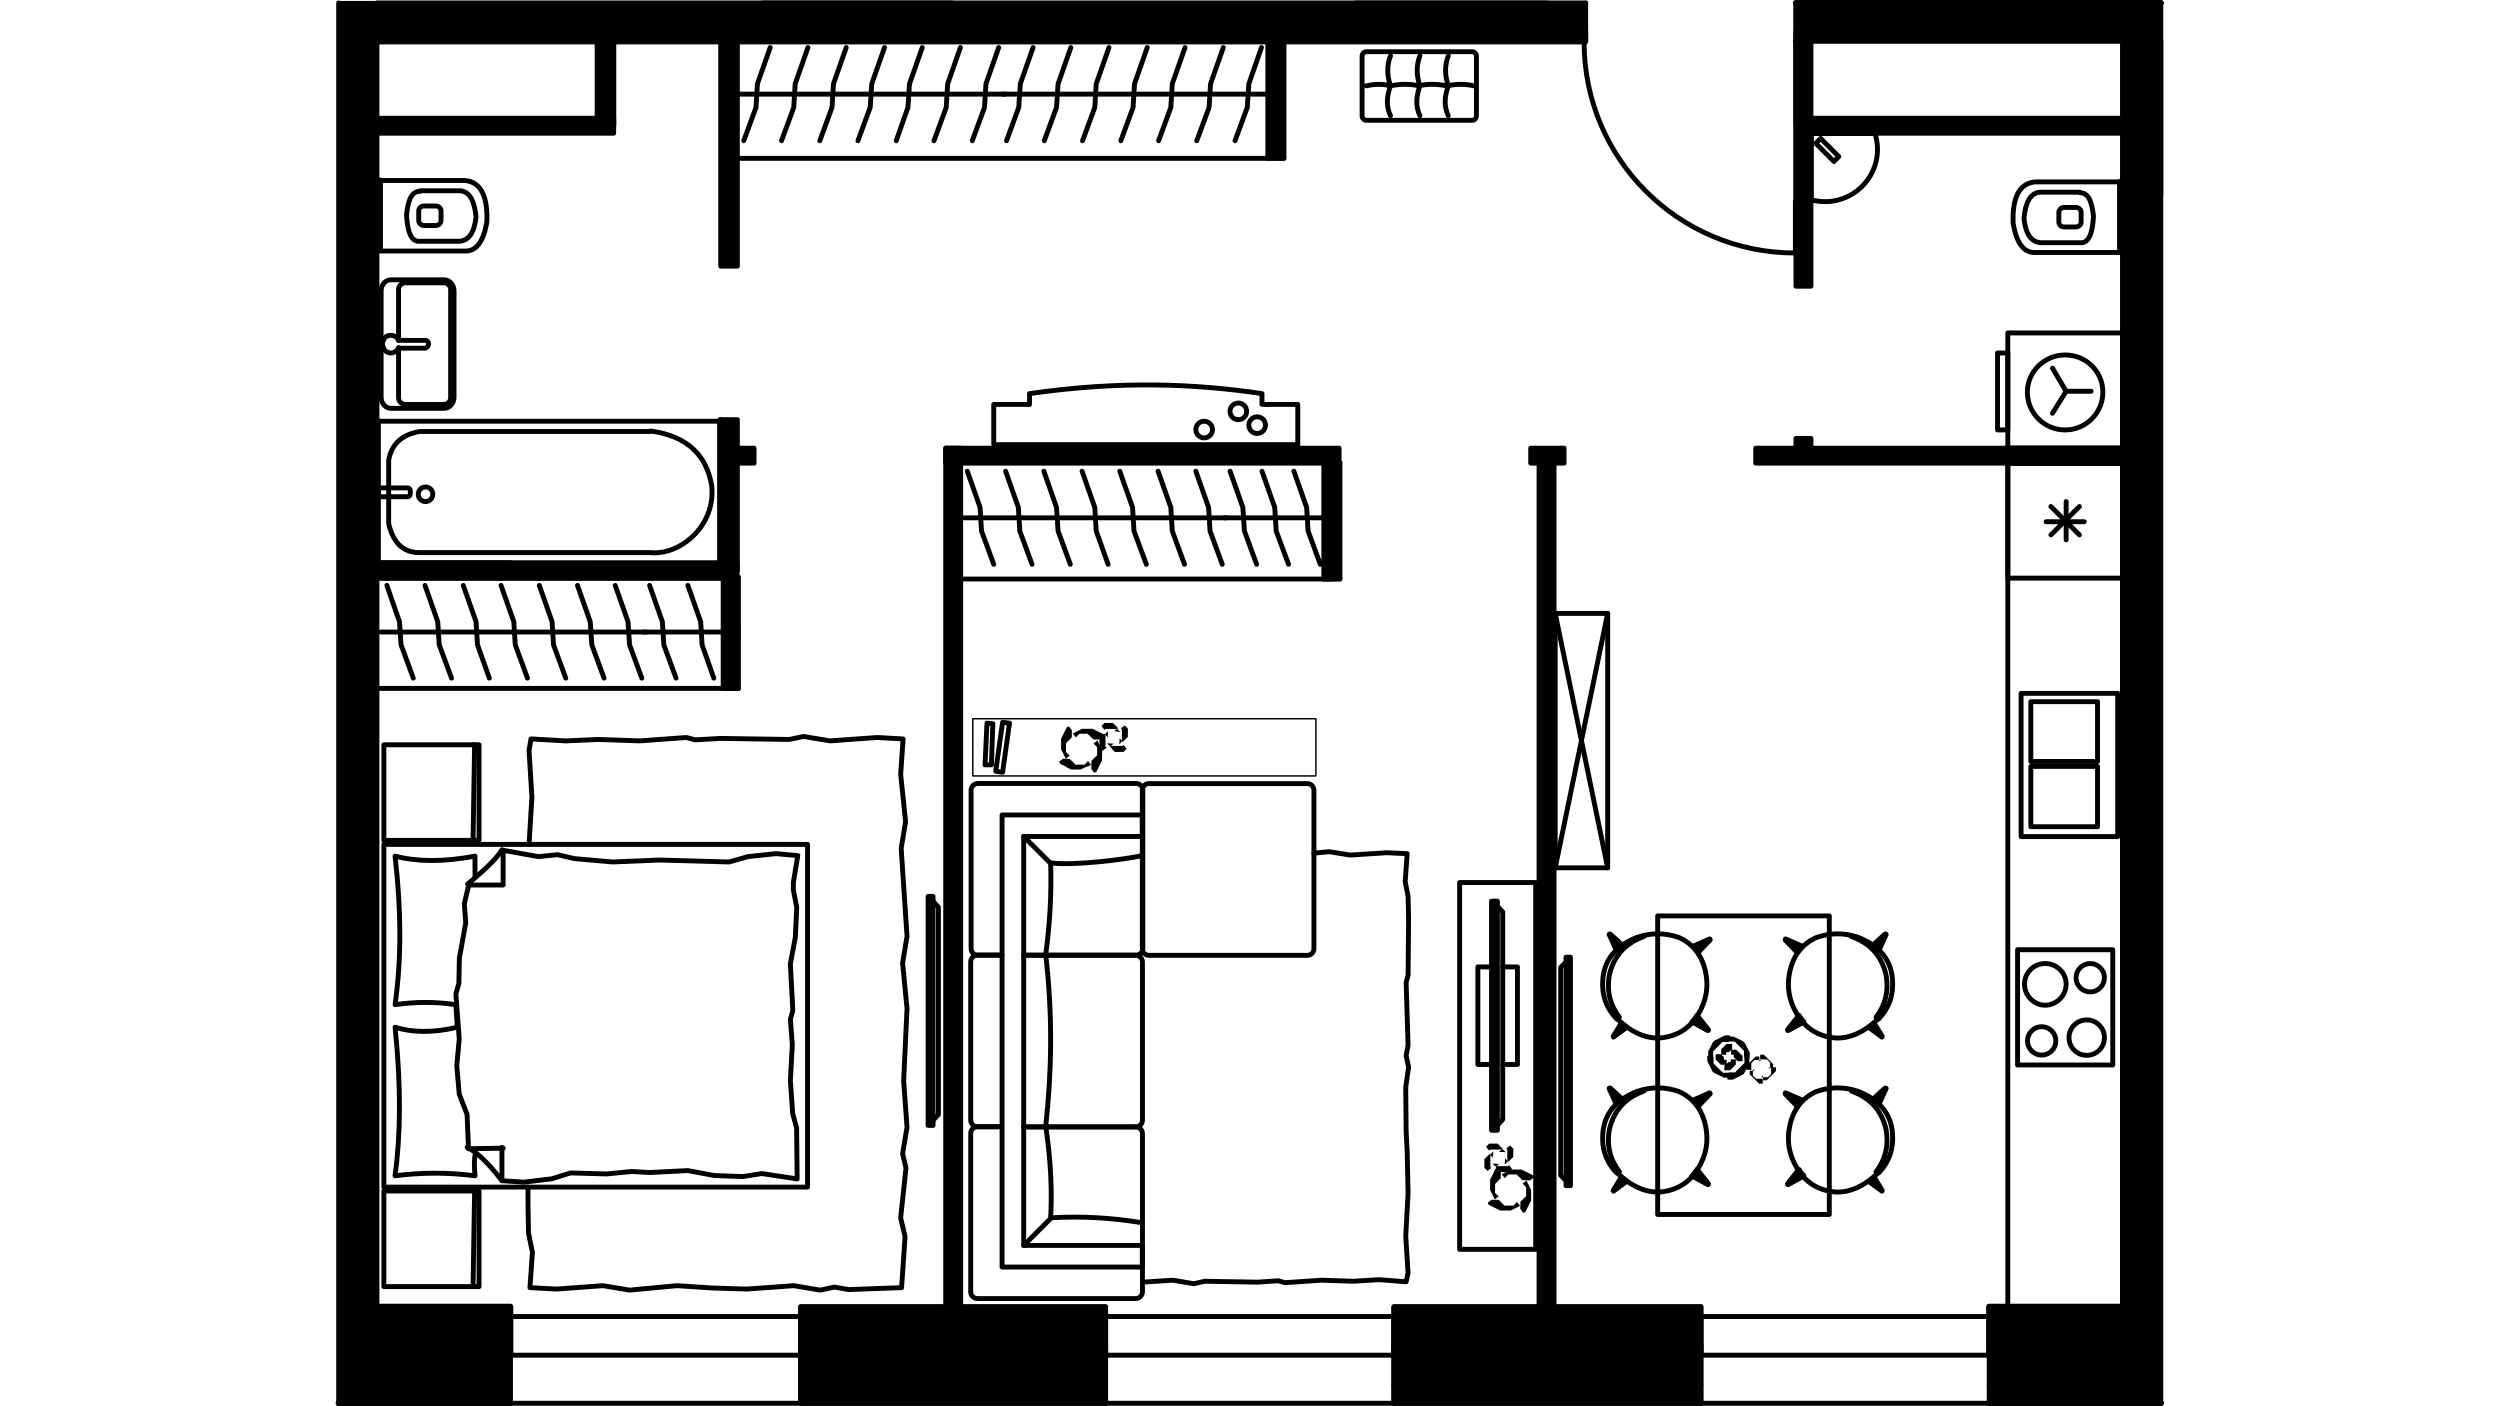
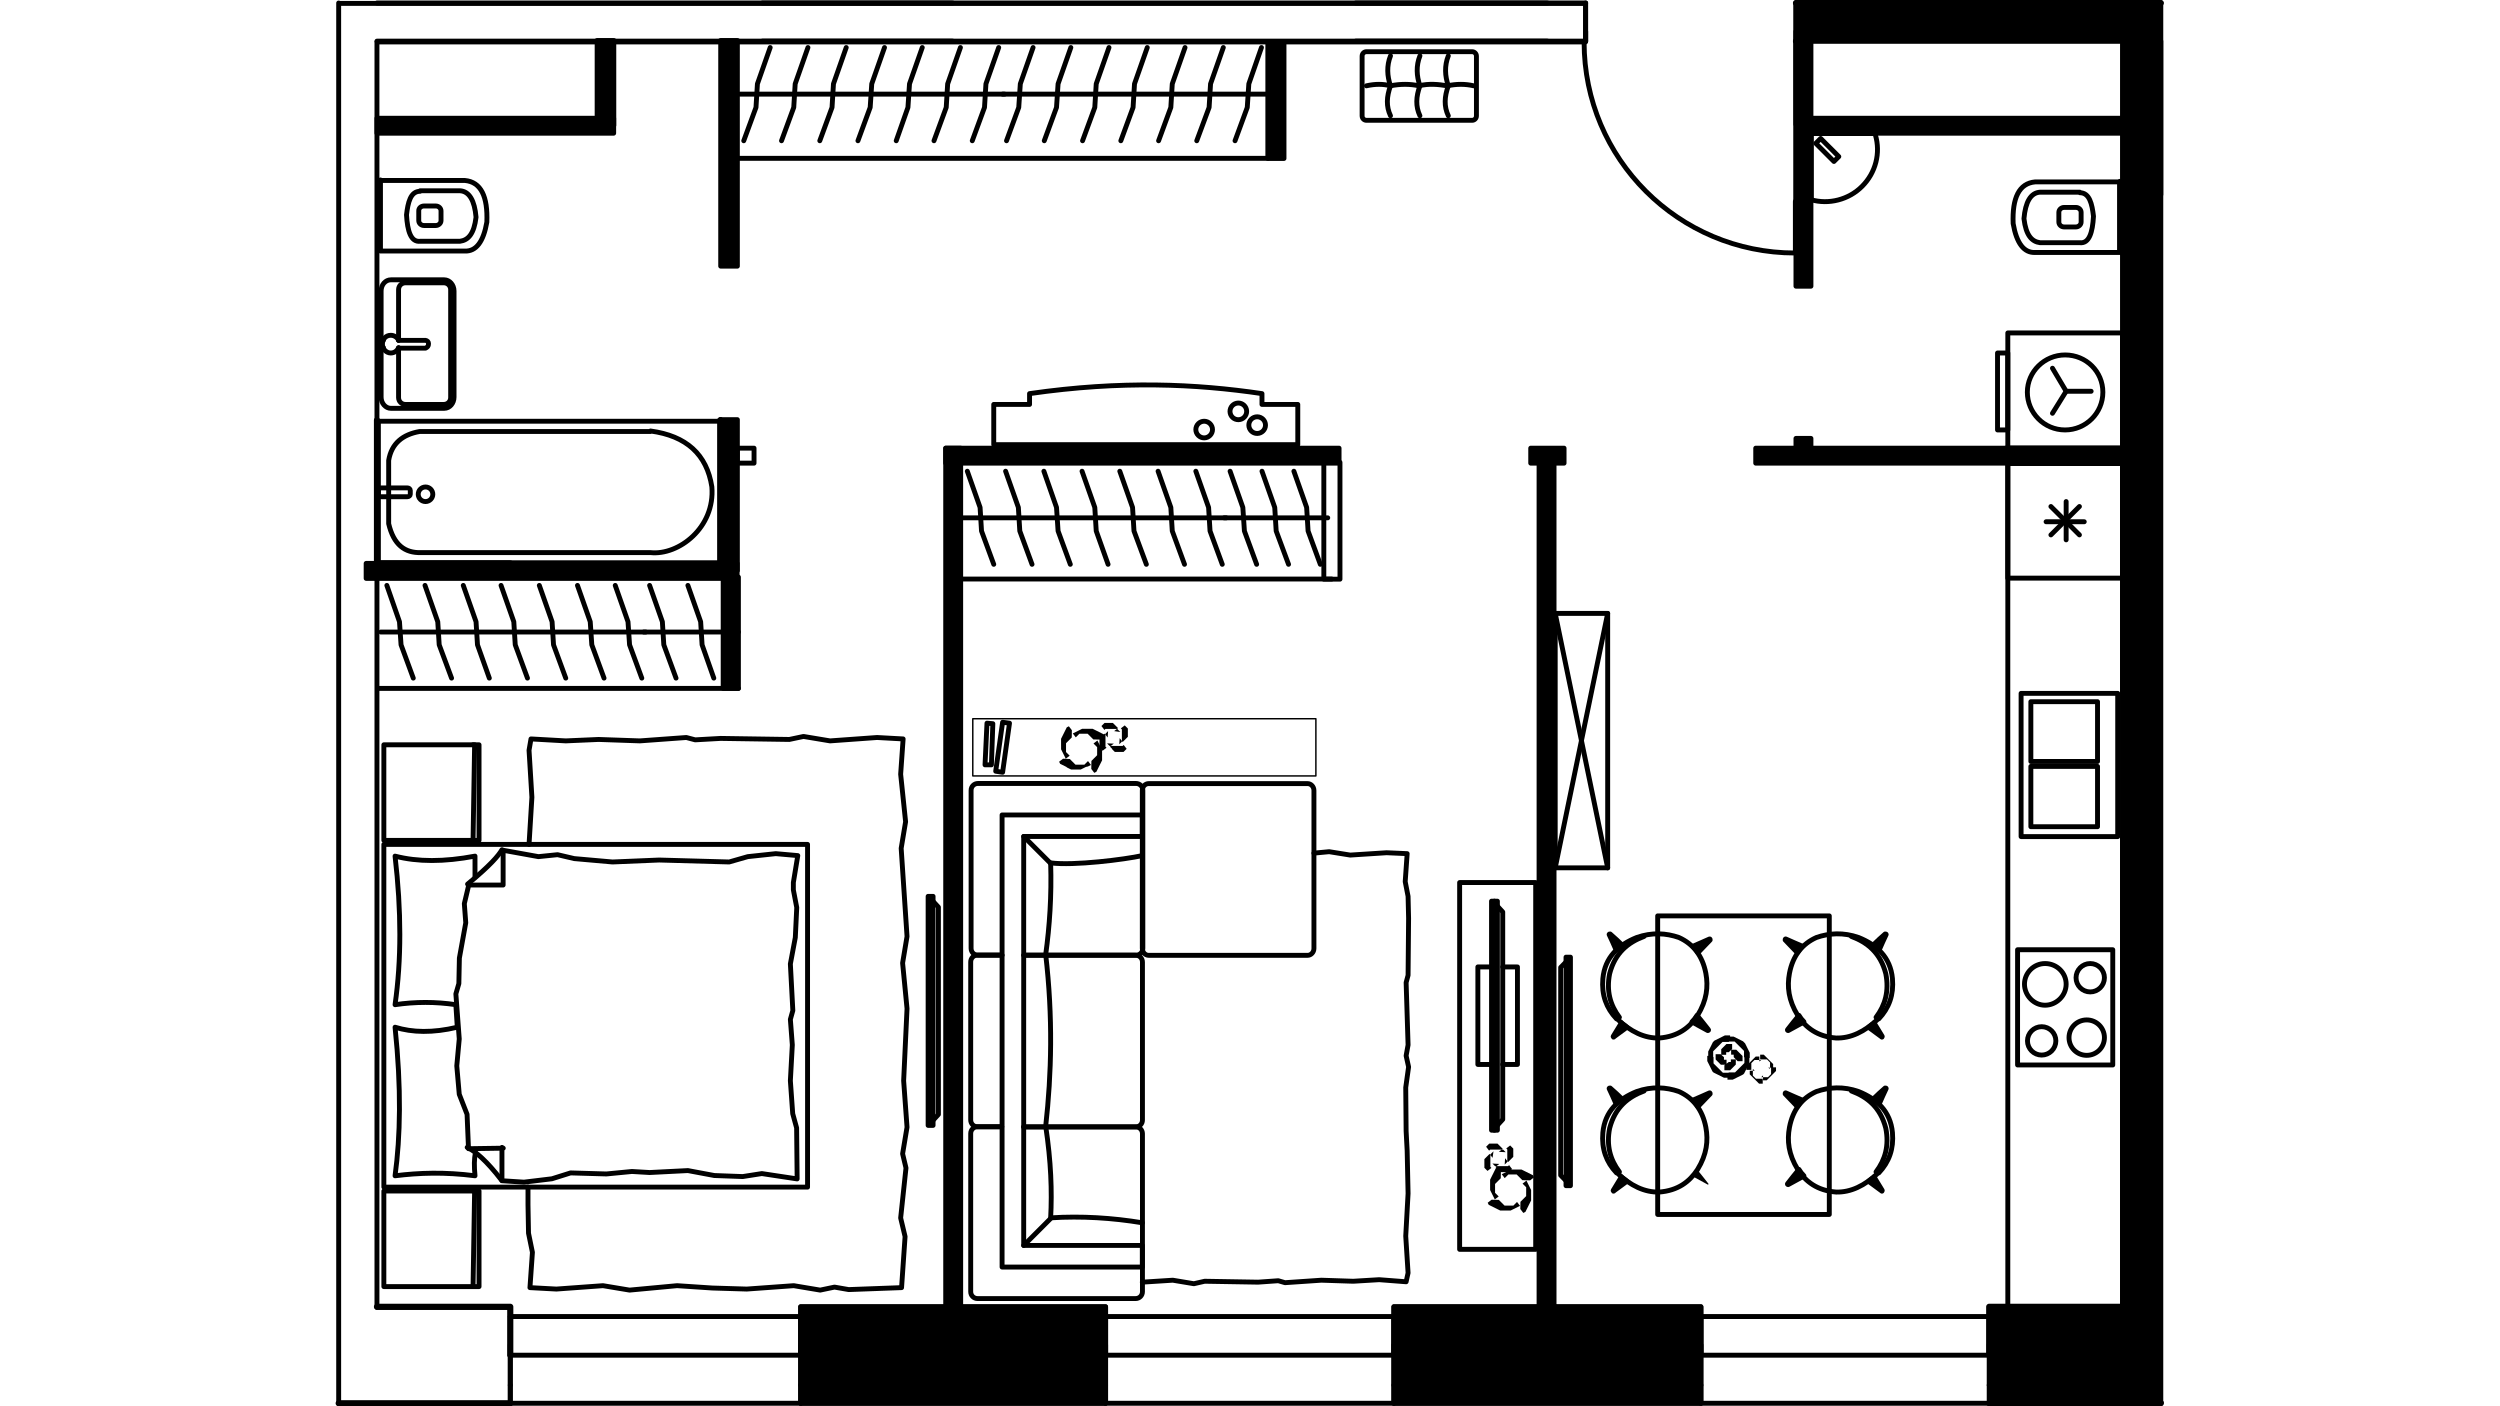
<svg xmlns="http://www.w3.org/2000/svg" version="1.1" id="Слой_1" x="0px" y="0px" viewBox="0 0 1920 1080" style="enable-background:new 0 0 1920 1080;" xml:space="preserve">
  <style type="text/css">
	.st0{fill:none;stroke:#000000;stroke-width:3.766;stroke-linecap:round;stroke-linejoin:round;stroke-miterlimit:22.926;}
	.st1{fill:none;stroke:#000000;stroke-width:4.688;stroke-linecap:round;stroke-linejoin:round;stroke-miterlimit:22.926;}
	.st2{fill:none;stroke:#000000;stroke-width:1.126;stroke-linecap:round;stroke-linejoin:round;stroke-miterlimit:22.926;}
	.st3{fill:none;}
</style>
  <g>
    <rect x="1542" y="355.9" class="st0" width="88.1" height="647.7" />
    <rect x="1542" y="355.9" class="st0" width="88.1" height="88.1" />
    <rect x="1549.5" y="729.4" class="st0" width="73.1" height="88.5" />
    <rect x="1552.2" y="532.5" class="st0" width="74.2" height="110" />
    <line class="st0" x1="1586.8" y1="385.2" x2="1586.8" y2="414.6" />
    <line class="st0" x1="1575.1" y1="389" x2="1597" y2="410.8" />
    <line class="st0" x1="1571.4" y1="400.7" x2="1600.7" y2="400.7" />
    <line class="st0" x1="1575.1" y1="410.8" x2="1597" y2="389" />
    <rect x="1559.7" y="538.9" class="st0" width="51.2" height="45.9" />
    <rect x="1559.7" y="588.6" class="st0" width="51.2" height="46.3" />
    <path class="st0" d="M1605.3,740c-6,0-10.9,4.9-10.9,10.9s4.9,10.9,10.9,10.9s10.9-4.9,10.9-10.9   C1616.2,744.9,1611.3,740,1605.3,740" />
    <path class="st0" d="M1570.6,740c-8.7,0-15.8,7.2-15.8,15.8c0,8.7,7.2,16.2,15.8,16.2s16.2-7.2,16.2-16.2   C1586.8,747.1,1579.6,740,1570.6,740" />
    <path class="st0" d="M1602.6,783.3c-7.5,0-13.6,6-13.6,13.6c0,7.5,6,13.6,13.6,13.6c7.5,0,13.6-6,13.6-13.6   S1610.1,783.3,1602.6,783.3" />
    <path class="st0" d="M1568,788.5c-6,0-10.9,4.9-10.9,10.9s4.9,10.9,10.9,10.9s10.9-4.9,10.9-10.9S1574,788.5,1568,788.5" />
    <path class="st0" d="M1390.6,153.3c13.9,4.1,29.4,0,39.5-10.2c10.5-10.5,14.3-25.6,10.2-39.5" />
    <polyline class="st0" points="1440.7,102.1 1390.6,102.1 1390.6,152.1  " />
    <rect x="1400.9" y="105.2" transform="matrix(0.707 -0.707 0.707 0.707 329.714 1026.14)" class="st0" width="5.3" height="19.7" />
    <line class="st1" x1="1630.1" y1="146.9" x2="1630.1" y2="189.4" />
    <polyline class="st1" points="1630.1,142 1630.1,143.1 1630.1,193.2 1630.1,194.3  " />
    <rect x="1542" y="255.7" class="st0" width="88.1" height="88.5" />
    <rect x="1534.1" y="271.1" class="st0" width="7.9" height="59.1" />
    <polyline class="st0" points="1576.3,317.4 1586.8,300.5 1606,300.5  " />
    <line class="st0" x1="1586.8" y1="300.5" x2="1576.3" y2="282.8" />
    <path class="st0" d="M1586,272.6c-15.8,0-29,12.8-29,28.6c0,15.8,12.8,29,29,29c15.8,0,29-12.8,29-29   C1615,285.4,1602.2,272.6,1586,272.6" />
    <path class="st1" d="M289.5,322.7v110 M289.5,432.7h263.6v-110" />
    <path class="st0" d="M1306.3,1040.8v23V1040.8z" />
    <path class="st0" d="M1527.7,1040.8v23V1040.8z" />
    <path class="st0" d="M1306.3,1063.8v13.9V1063.8z" />
    <path class="st0" d="M1527.7,1063.8v13.9V1063.8z" />
    <polyline class="st0" points="1306.3,1040.8 1306.3,1032.9 1306.3,1011.1  " />
    <polyline class="st0" points="1527.7,1040.8 1527.7,1032.9 1527.7,1011.1  " />
    <path class="st0" d="M849.1,1040.8v23V1040.8z" />
    <path class="st0" d="M1070.5,1040.8v23V1040.8z" />
    <path class="st0" d="M849.1,1063.8v13.9V1063.8z" />
    <path class="st0" d="M1070.5,1063.8v13.9V1063.8z" />
    <polyline class="st0" points="849.1,1040.8 849.1,1032.9 849.1,1011.1  " />
    <polyline class="st0" points="1070.5,1040.8 1070.5,1032.9 1070.5,1011.1  " />
    <path class="st0" d="M391.9,1040.8v23V1040.8z" />
    <path class="st0" d="M614.9,1040.8v23V1040.8z" />
    <path class="st0" d="M391.9,1063.8v13.9V1063.8z" />
    <path class="st0" d="M614.9,1063.8v13.9V1063.8z" />
    <polyline class="st0" points="391.9,1040.8 391.9,1032.9 391.9,1011.1  " />
    <polyline class="st0" points="614.9,1040.8 614.9,1032.9 614.9,1011.1  " />
    <line class="st1" x1="260.1" y1="1077.7" x2="391.9" y2="1077.7" />
    <line class="st0" x1="614.9" y1="1077.7" x2="849.1" y2="1077.7" />
    <line class="st0" x1="1070.5" y1="1077.7" x2="1306.3" y2="1077.7" />
    <line class="st1" x1="1527.7" y1="1077.7" x2="1659.5" y2="1077.7" />
    <line class="st0" x1="1527.7" y1="1077.7" x2="1306.3" y2="1077.7" />
    <line class="st0" x1="1527.7" y1="1011.1" x2="1306.3" y2="1011.1" />
    <polyline class="st0" points="1527.7,1040.8 1416.2,1040.8 1306.3,1040.8  " />
    <line class="st0" x1="1527.7" y1="1040.8" x2="1527.7" y2="1032.9" />
    <line class="st0" x1="1306.3" y1="1040.8" x2="1306.3" y2="1032.9" />
    <line class="st0" x1="1070.5" y1="1077.7" x2="849.1" y2="1077.7" />
    <line class="st0" x1="1070.5" y1="1011.1" x2="849.1" y2="1011.1" />
    <polyline class="st0" points="1070.5,1040.8 960.6,1040.8 849.1,1040.8  " />
    <line class="st0" x1="1070.5" y1="1040.8" x2="1070.5" y2="1032.9" />
    <line class="st0" x1="849.1" y1="1040.8" x2="849.1" y2="1032.9" />
    <line class="st0" x1="614.9" y1="1077.7" x2="391.9" y2="1077.7" />
    <line class="st0" x1="614.9" y1="1011.1" x2="391.9" y2="1011.1" />
    <polyline class="st0" points="614.9,1040.8 503.4,1040.8 391.9,1040.8  " />
    <line class="st0" x1="614.9" y1="1040.8" x2="614.9" y2="1032.9" />
    <line class="st0" x1="391.9" y1="1040.8" x2="391.9" y2="1032.9" />
    <line class="st0" x1="1630.1" y1="149.5" x2="1630.1" y2="1003.6" />
    <polyline class="st1" points="391.9,1040.8 391.9,1003.6 289.5,1003.6  " />
    <polyline class="st0" points="849.1,1040.8 849.1,1003.6 614.9,1003.6 614.9,1040.8  " />
    <polyline class="st0" points="1306.3,1040.8 1306.3,1003.6 1070.5,1003.6 1070.5,1040.8  " />
    <polyline class="st1" points="1630.1,1003.6 1527.7,1003.6 1527.7,1040.8  " />
    <polyline class="st0" points="1379.3,31.6 1379.3,24.1 1379.3,2.3  " />
    <polyline class="st0" points="1217.8,31.6 1217.8,24.1 1217.8,2.3  " />
    <line class="st0" x1="289.5" y1="31.6" x2="1217.8" y2="31.6" />
    <line class="st0" x1="1379.3" y1="31.6" x2="1630.1" y2="31.6" />
    <line class="st1" x1="1659.5" y1="2.3" x2="1379.3" y2="2.3" />
    <line class="st0" x1="1217.8" y1="2.3" x2="289.5" y2="2.3" />
    <path class="st0" d="M1216.6,32.4c0,89.6,72.7,161.9,161.9,161.9" />
    <line class="st0" x1="1379.3" y1="31.6" x2="1379.3" y2="193.2" />
    <line class="st0" x1="1217.8" y1="31.6" x2="1217.8" y2="24.1" />
    <line class="st0" x1="1379.3" y1="31.6" x2="1379.3" y2="24.1" />
    <path class="st0" d="M731.6,2.3H585.5 M585.5,31.6h146.1" />
    <path class="st0" d="M1630.1,31.6v117.9 M1659.5,2.3h-29.4 M1659.5,149.5V31.6" />
    <path class="st0" d="M1188.4,2.3h-147.2 M1041.2,31.6h147.2" />
    <line class="st1" x1="1182" y1="1003.6" x2="1193.7" y2="1003.6" />
    <line class="st1" x1="726.3" y1="1003.6" x2="737.6" y2="1003.6" />
    <line class="st0" x1="1630.1" y1="344.2" x2="1540.5" y2="344.2" />
    <polyline class="st0" points="1587.9,355.9 1630.1,355.9 1630.1,344.2  " />
    <line class="st0" x1="553.5" y1="322.3" x2="553.5" y2="432.7" />
    <line class="st1" x1="566.3" y1="31.6" x2="553.5" y2="31.6" />
-     <line class="st0" x1="553.5" y1="432.7" x2="451.1" y2="432.7" />
    <polyline class="st1" points="391.9,432.7 289.5,432.7 289.5,444  " />
    <line class="st1" x1="1390.6" y1="102.1" x2="1440.7" y2="102.1" />
    <line class="st1" x1="1630.1" y1="102.1" x2="1630.1" y2="90.8" />
    <line class="st0" x1="1379.3" y1="31.6" x2="1379.3" y2="95.6" />
    <line class="st1" x1="1379.3" y1="154.8" x2="1379.3" y2="193.2" />
    <line class="st1" x1="1390.6" y1="153.3" x2="1390.6" y2="102.1" />
    <line class="st1" x1="1390.6" y1="31.6" x2="1379.3" y2="31.6" />
    <line class="st1" x1="471.4" y1="31.6" x2="458.6" y2="31.6" />
-     <path d="M260.1,2.3v1075.5h131.8v-13.9v-23v-7.5v-21.8v-7.5H289.5c0-323.8,0-647.7,0-971.9c309.5,0,618.7,0,928.2,0v-7.5V2.6   c-319.3,0-638.3,0-957.6,0L260.1,2.3L260.1,2.3z" />
    <path class="st0" d="M260.1,2.3v1075.5h131.8v-13.9v-23v-7.5v-21.8v-7.5H289.5c0-323.8,0-647.7,0-971.9c309.5,0,618.7,0,928.2,0   v-7.5V2.6c-319.3,0-638.3,0-957.6,0L260.1,2.3L260.1,2.3z" />
    <polygon points="849.1,1011.1 849.1,1003.6 737.6,1003.6 726.3,1003.6 614.9,1003.6 614.9,1011.1 614.9,1032.9 614.9,1040.8    614.9,1063.8 614.9,1077.7 849.1,1077.7 849.1,1063.8 849.1,1040.8 849.1,1032.9  " />
    <polygon class="st0" points="849.1,1011.1 849.1,1003.6 737.6,1003.6 726.3,1003.6 614.9,1003.6 614.9,1011.1 614.9,1032.9    614.9,1040.8 614.9,1063.8 614.9,1077.7 849.1,1077.7 849.1,1063.8 849.1,1040.8 849.1,1032.9  " />
    <polygon points="1306.3,1011.1 1306.3,1003.6 1193.7,1003.6 1182,1003.6 1070.5,1003.6 1070.5,1011.1 1070.5,1032.9 1070.5,1040.8    1070.5,1063.8 1070.5,1077.7 1306.3,1077.7 1306.3,1063.8 1306.3,1040.8 1306.3,1032.9  " />
    <polygon class="st0" points="1306.3,1011.1 1306.3,1003.6 1193.7,1003.6 1182,1003.6 1070.5,1003.6 1070.5,1011.1 1070.5,1032.9    1070.5,1040.8 1070.5,1063.8 1070.5,1077.7 1306.3,1077.7 1306.3,1063.8 1306.3,1040.8 1306.3,1032.9  " />
    <path d="M1659.5,1077.7c0-333.6,0-741.8,0-1075.5h-29.4h-250.8V24v7.5h11.7h239.5v971.9H1542h-13.9v7.5v21.8v7.5v23v13.9h131.8   L1659.5,1077.7z" />
    <path class="st0" d="M1659.5,1077.7c0-333.6,0-741.8,0-1075.5h-29.4h-250.8V24v7.5h11.7h239.5v971.9H1542h-13.9v7.5v21.8v7.5v23   v13.9h131.8L1659.5,1077.7z" />
    <rect x="1348.4" y="344.2" width="281.7" height="11.5" />
    <rect x="1348.4" y="344.2" class="st0" width="281.7" height="11.5" />
    <rect x="1379.3" y="336.7" width="11.5" height="7.7" />
    <rect x="1379.3" y="336.7" class="st0" width="11.5" height="7.7" />
    <rect x="1390.6" y="90.8" width="239.4" height="11.5" />
    <rect x="1390.6" y="90.8" class="st0" width="239.4" height="11.5" />
    <rect x="1379.3" y="31.6" width="11.5" height="188.2" />
    <rect x="1379.3" y="31.6" class="st0" width="11.5" height="188.2" />
    <rect x="1182" y="355.9" width="11.5" height="647.8" />
    <rect x="1182" y="355.9" class="st0" width="11.5" height="647.8" />
    <rect x="1175.6" y="344.2" width="25.6" height="11.5" />
    <rect x="1175.6" y="344.2" class="st0" width="25.6" height="11.5" />
    <rect x="726.3" y="344.2" width="302.1" height="11.5" />
    <rect x="726.3" y="344.2" class="st0" width="302.1" height="11.5" />
    <rect x="726.3" y="344.2" width="11.5" height="659.3" />
    <rect x="726.3" y="344.2" class="st0" width="11.5" height="659.3" />
    <rect x="281.2" y="432.7" width="284.9" height="11.5" />
    <rect x="281.2" y="432.7" class="st0" width="284.9" height="11.5" />
    <rect x="553.5" y="322.3" width="12.8" height="115.9" />
    <rect x="553.5" y="322.3" class="st0" width="12.8" height="115.9" />
-     <rect x="566.3" y="344.2" width="12.8" height="11.5" />
    <rect x="566.3" y="344.2" class="st0" width="12.8" height="11.5" />
    <rect x="553.5" y="31.6" width="12.8" height="172.8" />
    <rect x="553.5" y="31.6" class="st0" width="12.8" height="172.8" />
    <rect x="289.5" y="90.8" width="181.8" height="11.5" />
    <rect x="289.5" y="90.8" class="st0" width="181.8" height="11.5" />
    <rect x="458.6" y="31.6" width="12.8" height="64.7" />
    <rect x="458.6" y="31.6" class="st0" width="12.8" height="64.7" />
    <rect x="290.6" y="323.5" class="st0" width="264" height="109.2" />
    <path class="st0" d="M499.6,331.4c-59.1,0-118.2,0-177.4,0c-12.8,2.3-21.5,9-23.7,22.2c0,16.2,0,32.4,0,48.6   c3.8,16.2,12.4,22.6,24.9,22.2c58.7,0,117.5,0,176.2,0c21.5,2.3,49.7-19.2,47.1-50.5c-3.8-24.9-19.6-39.2-47.1-42.9L499.6,331.4   L499.6,331.4z" />
    <ellipse class="st0" cx="326.8" cy="379.6" rx="5.6" ry="5.6" />
    <path class="st0" d="M292.9,374.7h19.9c1.2,0,2.3,0.8,2.3,1.9v3c0,1-1,1.9-2.3,1.9h-19.9c-1.2,0-2.3-0.8-2.3-1.9v-3   C290.6,375.5,291.7,374.7,292.9,374.7L292.9,374.7z" />
    <path class="st0" d="M1627.8,139.7c-21.5,0-42.9,0-64.8,0c-12.4,1.1-17.7,12.4-16.9,32c2.6,15.1,8.3,22.6,16.9,22.2h64.8v-54.6   V139.7z" />
    <path class="st0" d="M1597.3,147.6c-10.2,0-20.3,0-30.5,0c-7.2,0.4-11.3,7.5-12.4,20.3c1.5,12.8,6,17.7,12.4,18.5   c10.2,0,20.3,0,30.5,0c7.2,0.8,9.8-7.9,10.5-20.3c-1.1-9.4-3-18.1-10.5-18.1V147.6z" />
    <path class="st0" d="M1585.3,159.3h8.9c2.3,0,4.1,1.7,4.1,3.8v7.4c0,2.1-1.9,3.8-4.1,3.8h-8.9c-2.3,0-4.1-1.7-4.1-3.8v-7.4   C1581.2,161,1583,159.3,1585.3,159.3z" />
    <path class="st0" d="M292.2,138.6c21.5,0,42.9,0,64.8,0c12.4,1.1,17.7,12.4,16.9,32c-2.6,15.1-8.3,22.6-16.9,22.2h-64.8v-54.6   V138.6z" />
    <path class="st0" d="M322.7,146.5c10.2,0,20.3,0,30.5,0c7.2,0.4,11.3,7.5,12.4,20.3c-1.5,12.8-6,17.7-12.4,18.5   c-10.2,0-20.3,0-30.5,0c-7.2,0.8-9.8-7.9-10.5-20.3c1.1-9.4,3-18.1,10.5-18.1V146.5z" />
    <path class="st0" d="M325.7,158.2h8.9c2.3,0,4.1,1.7,4.1,3.8v7.4c0,2.1-1.9,3.8-4.1,3.8h-8.9c-2.3,0-4.1-1.7-4.1-3.8V162   C321.5,159.8,323.4,158.2,325.7,158.2L325.7,158.2z" />
    <path class="st0" d="M348.7,305v-81.5c0-4.7-3.4-8.6-7.5-8.6h-41c-4.2,0-7.5,3.8-7.5,8.6V305c0,4.7,3.4,8.6,7.5,8.6h41   C345.4,313.6,348.7,309.7,348.7,305L348.7,305z" />
    <path class="st0" d="M306.1,261.3v-38.8c0-3,2.3-5.3,5.3-5.3h29.4c3,0,5.3,2.3,5.3,5.3v82.8c0,3-2.3,5.3-5.3,5.3h-29.4   c-3,0-5.3-2.3-5.3-5.3v-38" />
    <path class="st0" d="M294.4,261.3h-1.9v5.6c0.8,0,1.1,0,1.9,0 M306.1,267.4c6.8,0,13.6,0,20.7,0c1.5-0.8,2.3-1.5,2.3-3.4   c0-1.5-0.8-2.3-2.3-2.6h-20.7" />
    <path class="st0" d="M306.1,261.3c-1.1-2.3-3.4-3.8-6-3.8c-3.8,0-6.4,3-6.4,6.8s3,6.8,6.4,6.8c2.6,0,4.9-1.5,6-4.1" />
    <polyline class="st0" points="405.5,911.7 405.5,925.2 405.9,947.1 408.9,961.8 407,988.9 427.3,990 463.1,987.4 483.5,990.8    520,987.4 547.1,989.2 573.5,990 609.6,987.4 629.9,990.8 640.9,988.5 651.8,990.4 692.4,988.9 695.1,949.7 691.7,935.4 695.8,897    693.2,886.1 696.6,865.7 694,830 696.6,774.6 693.2,739.6 696.6,719.2 692.1,651.5 695.5,631.1 691.7,594.6 693.6,567.5    673.6,566.4 637.5,569 617.1,565.6 606.2,567.9 553.5,567.1 533.9,568.2 527.1,566.4 491.4,569 459.7,567.9 434.5,569 407.8,567.5    406.3,576.2 408.5,612.3 406.3,648.5  " />
    <rect x="294.8" y="648.5" class="st0" width="325.4" height="263.2" />
    <path class="st0" d="M385.5,881.2v25.6l16.9,1.1l21.5-2.6l14.3-4.5l27.5,0.8l19.6-1.9l13.6,0.8l29.4-1.5l20.3,3.8l21.8,0.8   l14.7-2.3l27.1,4.1l-0.4-39.2l-3-10.9L607,830l1.5-27.5l-1.5-19.6l1.9-6.8l-1.9-35.8l3.8-20.3l1.1-23l-2.6-13.6c0-1.9,0-3.8,0-5.6   l3.4-20.7l-16.9-1.5l-21.5,2.3L560,662l-53.8-1.5l-35.8,1.5l-29.4-2.6l-12.8-3l-14.7,1.5l-27.1-4.9v26.7H360l-3.4,14.3l1.1,14.7   l-4.9,27.1l-0.4,19.6l-2.3,7.9l2.6,34.6l-1.9,20.7l1.9,21.8l6,15.4l1.1,26.4l26.7-0.4L385.5,881.2z" />
    <path class="st0" d="M385.2,906.4c-11.3-14.7-20-22.2-26.4-25.2" />
    <path class="st0" d="M385.5,652.6c-2.6,4.5-9,12.1-26.4,26.4" />
    <path class="st0" d="M365.2,885.3c-1.1,4.5-1.1,10.5-0.4,17.7c-23.3-3-42.9-2.3-61.4,0c4.1-30.1,4.9-67,0-114.1   c13.2,4.1,29,4.5,47.8,0c-0.4-5.6-0.8-11.7-1.1-17.3c-15.4-2.3-31.3-2.3-46.7,0c4.9-34.3,4.9-71.9,0-114.1   c17.3,4.5,37.7,4.5,61.4,0c0,5.3,0,10.9,0,16.2" />
    <rect x="294.8" y="914.7" class="st0" width="73.1" height="73.4" />
    <polyline class="st0" points="363.3,988.1 364.5,914.7 363.3,914.7  " />
    <rect x="294.8" y="572" class="st0" width="73.1" height="73.4" />
    <polyline class="st0" points="363.3,645.4 364.5,572 363.3,572  " />
    <path class="st0" d="M882.2,601.8h122c2.7,0,4.9,2.4,4.9,5.3v121.3c0,2.9-2.2,5.3-4.9,5.3h-122c-2.7,0-4.9-2.4-4.9-5.3V607.1   C877.3,604.1,879.5,601.8,882.2,601.8L882.2,601.8z" />
    <path class="st0" d="M769.6,733.6h-18.5c-3,0-5.3-2.3-5.3-5.3V607c0-3,2.3-5.3,5.3-5.3h121.3c3,0,5.3,2.3,5.3,5.3v121.3   c0,3-2.3,5.3-5.3,5.3h-85.9" />
    <path class="st0" d="M769.3,865.4h-18.5c-3,0-5.3-2.3-5.3-5.3V738.8c0-3,2.3-5.3,5.3-5.3h18.5 M786.2,733.6h85.9   c3,0,5.3,2.3,5.3,5.3v121.3c0,3-2.3,5.3-5.3,5.3h-85.9" />
    <path class="st0" d="M786.2,865.4h85.9c3,0,5.3,2.3,5.3,5.3V992c0,3-2.3,5.3-5.3,5.3H750.8c-3,0-5.3-2.3-5.3-5.3V870.6   c0-3,2.3-5.3,5.3-5.3h18.5" />
    <polygon class="st0" points="877.3,625.9 769.6,625.9 769.6,973.1 877.3,973.1 877.3,956.5 786.2,956.5 786.2,642.4 877.3,642.4     " />
    <path class="st0" d="M877.3,657.1c-13.6,3-52.7,7.9-70.4,5.6c0.8,25.2-0.8,48.6-3.8,70.4c5.6,48.2,4.5,91.5,0,131.8   c4.1,27.1,4.9,50.1,3.8,70.4c23.7-1.5,47.4,0,70.4,3.8" />
    <line class="st0" x1="806.9" y1="663.1" x2="786.2" y2="642.4" />
    <line class="st0" x1="806.9" y1="935.8" x2="786.2" y2="956.5" />
    <rect x="747.1" y="552" class="st2" width="263.5" height="43.9" />
    <polygon class="st0" points="764.7,592.3 770,554.7 775.3,555.4 770,593.1  " />
    <polygon class="st0" points="761.4,587.4 762.5,555.8 758,555.4 756.5,587.4  " />
    <path d="M848.7,558.5L848.7,558.5l-2.3-3L848.7,558.5z M851,561.5l-0.4,0.4l-0.4,0.4l-0.4,0.4l-0.4,0.4l-0.4,0.4v0.4v0.4v0.4v0.4   v0.4v0.4v0.4v0.4v0.4v0.4v0.4v0.4v0.4v0.4v0.4v0.4v0.4v0.4v0.4v0.4v0.4v0.4v0.4v0.4v0.4l0.4,0.4l0.4,0.4l-3,2.3l-0.4-0.4l-0.4-0.4   l-0.4-0.4l-0.4-0.4l-0.4-0.4l-0.4-0.4v-0.4v-0.4V573v-1v-0.4v-0.4v-0.4v-0.4V570v-0.4v-0.4V569v-0.4v-0.4v-0.4v-0.4l0.4-0.4   l0.4-0.4l0.4-0.4l0.4-0.4l0.4-0.4l0.4-0.4l0.4-0.4l0.4-0.4l0.4-0.4l0.4-0.4l2.3,3L851,561.5z M847.2,573.1L847.2,573.1l-3,2.3   L847.2,573.1z M850.2,570.9L850.2,570.9l0.4,0.4l0.4,0.4l0.4,0.4l0.4,0.4l0.4,0.4h0.4h0.4h0.4h0.4h0.4h0.4h0.4h0.4h0.4h0.4h0.4h0.4   h0.4h0.4h0.4h0.4h0.4h0.4h0.4h0.4h0.4h0.4h0.4h0.4h0.4l0.4-0.4l0.4-0.4l2.3,3l-0.4,0.4l-0.4,0.4l-0.4,0.4l-0.4,0.4l-0.4,0.4   l-0.4,0.4h-0.4h-0.4h-0.4h-0.4h-0.4H860h-0.4h-0.4h-0.4h-0.4H858h-0.4h-0.4H857h-0.4h-0.4l-0.4-0.4l-0.4-0.4l-0.4-0.4l-0.4-0.4   l-0.4-0.4L854,575l-0.4-0.4l-0.4-0.4l-0.4-0.4l-0.4-0.4l3-2.3L850.2,570.9z M861.9,574.6L861.9,574.6l2.3,3L861.9,574.6z    M859.6,571.6L859.6,571.6l0.4-0.4l0.4-0.4l0.4-0.4l0.4-0.4l0.4-0.4v-0.4V569v-0.4v-0.4v-0.4v-0.4V567v-0.4v-0.4V566v-0.4v-0.4   v-0.4v-0.4V564v-0.4v-0.4V563v-0.4v-0.4v-0.4v-0.4V561v-0.4v-0.4l-0.4-0.4l-0.4-0.4l3-2.3l0.4,0.4l0.4,0.4l0.4,0.4l0.4,0.4l0.4,0.4   l0.4,0.4v0.4v0.4v0.4v0.4v0.4v0.4v0.4v0.4v0.4v0.4v0.4v0.4v0.4v0.4v0.4v0.4l-0.4,0.4l-0.4,0.4l-0.4,0.4l-0.4,0.4l-0.4,0.4l-0.4,0.4   l-0.4,0.4l-0.4,0.4l-0.4,0.4l-0.4,0.4l-2.3-3L859.6,571.6z M863.4,560L863.4,560l3-2.3L863.4,560z M860.4,562.2L860.4,562.2   l-0.4-0.4l-0.4-0.4l-0.4-0.4l-0.4-0.4l-0.4-0.4l-0.4-0.4h-0.4h-0.4H857h-0.4h-0.4h-0.4h-0.4H855h-0.4h-0.4H854h-0.4h-0.4h-0.4h-0.4   H852h-0.4h-0.4H851h-0.4h-0.4h-0.4h-0.4H849l-0.4,0.4l-0.4,0.4l-2.3-3l0.4-0.4l0.4-0.4l0.4-0.4l0.4-0.4l0.4-0.4l0.4-0.4h0.4h0.4   h0.4h0.4h0.4h0.4h0.4h0.4h0.4h0.4h0.4h0.4h0.4h0.4h0.4h0.4l0.4,0.4l0.4,0.4l0.4,0.4l0.4,0.4l0.4,0.4l0.4,0.4l0.4,0.4l0.4,0.4   l0.4,0.4l0.4,0.4l-3,2.3L860.4,562.2z M851,561.1L851,561.1l2.3,3L851,561.1z" />
    <path d="M820.9,563.3L820.9,563.3l-2.3-3L820.9,563.3z M823.1,566.4l-0.4,0.4l-0.4,0.4l-0.4,0.4l-0.4,0.4l-0.4,0.4l-0.4,0.4   l-0.4,0.4l-0.4,0.4l-0.4,0.4l-0.4,0.4l-0.4,0.4v0.4v0.4v0.4v0.4v0.4v0.4v0.8v0.4v0.8v0.8v0.4v0.4v0.4v0.4l0.4,0.4l0.4,0.4l0.4,0.4   l0.4,0.4l0.4,0.4l0.4,0.4l0.4,0.4l-3,2.3l-0.4-0.8l-0.4-0.8l-0.4-0.8l-0.4-0.8l-0.4-0.8l-0.4-0.8l-0.4-0.8l-0.4-0.8l-0.4-0.8v-0.8   v-0.8v-0.8V572v-0.8v-0.8v-0.8V569v-0.8v-0.8l0.4-0.8l0.4-0.8l0.4-0.8l0.4-0.8l0.4-0.8l0.4-0.8l0.4-0.8l0.4-0.8l0.4-0.8l0.4-0.8   l0.4-0.8l0.8-0.4l0.8-0.4l2.3,3L823.1,566.4z M818.6,585.2L818.6,585.2l-3,2.3L818.6,585.2z M821.6,582.9L821.6,582.9l0.4,0.4   l0.4,0.4l0.4,0.4l0.4,0.4l0.4,0.4l0.4,0.4l0.4,0.4l0.4,0.4l0.4,0.4l0.4,0.4l0.4,0.4h0.4h0.4h0.4h0.4h0.4h0.8h0.8h0.8h0.4h0.4h0.4   h0.4h0.4h0.4l0.4-0.4l0.4-0.4l0.4-0.4l0.4-0.4l0.4-0.4l0.4-0.4l0.4-0.4l2.3,3l-0.8,0.4l-0.8,0.4l-0.8,0.4L834,589l-0.8,0.4   l-0.8,0.4l-0.8,0.4l-0.8,0.4L830,591h-0.8h-0.8H828h-0.8h-0.8h-0.8H825h-0.8h-0.8h-0.8l-0.8-0.4l-0.8-0.4l-0.8-0.4l-0.8-0.4   L819,589l-0.8-0.4l-0.8-0.4l-0.8-0.4l-0.8-0.4L815,587l-0.8-0.4l-0.4-0.8l-0.4-0.8l3-2.3L821.6,582.9z M840.4,587.4L840.4,587.4   l2.3,3L840.4,587.4z M838.2,584.4L838.2,584.4l0.4-0.4l0.4-0.4l0.4-0.4l0.4-0.4l0.4-0.4l0.4-0.4l0.4-0.4l0.4-0.4l0.4-0.4l0.4-0.4   l0.4-0.4v-0.4v-0.4v-0.4v-0.4V578v-0.8v-0.4v-0.4v-0.8v-0.8v0.2v-0.4v-0.4v-0.4l-0.4-0.4l-0.4-0.4l-0.4-0.4l-0.4-0.4l-0.4-0.4   l-0.4-0.4l-0.4-0.4l3-2.3l0.4,0.8l0.4,0.8l0.4,0.8l0.4,0.8l0.4,0.8l0.4,0.8l0.4,0.8l0.4,0.8l0.4,0.8v0.8v0.8v0.8v0.8v0.8v0.8v0.8   v0.8v0.8v0.8l-0.4,0.8l-0.4,0.8l-0.4,0.8l-0.4,0.8l-0.4,0.8l-0.4,0.8l-0.4,0.8l-0.4,0.8l-0.4,0.8l-0.4,0.8l-0.4,0.8l-0.8,0.4   l-0.8,0.4l-2.3-3L838.2,584.4z M842.7,565.6L842.7,565.6l3-2.3L842.7,565.6z M839.7,567.9L839.7,567.9l-0.4-0.4l-0.4-0.4l-0.4-0.4   l-0.4-0.4l-0.4-0.4l-0.4-0.4l-0.4-0.4l-0.4-0.4l-0.4-0.4l-0.4-0.4l-0.4-0.4h-0.4h-0.4h-0.4H834h-0.4h-0.8h-0.4h-0.8H831h-0.4h-0.4   h-0.4h-0.4H829l-0.4,0.4l-0.4,0.4l-0.4,0.4l-0.4,0.4l-0.4,0.4l-0.4,0.4l-0.4,0.4l-2.3-3l0.8-0.4l0.8-0.4l0.8-0.4l0.8-0.4l0.8-0.4   l0.8-0.4l0.8-0.4l0.8-0.4l0.8-0.4h0.8h0.8h0.8h0.8h0.8h0.8h0.8h0.8h0.8h0.8l0.8,0.4l0.8,0.4l0.8,0.4l0.8,0.4l0.8,0.4l0.8,0.4   l0.8,0.4l0.8,0.4l0.8,0.4l0.8,0.4l0.8,0.4l0.4,0.8l0.4,0.8l-3,2.3L839.7,567.9z M823.1,566.4L823.1,566.4l2.3,3L823.1,566.4z" />
    <polyline class="st0" points="877.3,984.7 900.7,983.2 916.9,985.9 925.2,984 966.2,984.7 981.7,983.6 986.9,985.1 1014.8,983.2    1039.3,984 1059.2,982.8 1079.9,984.4 1081.4,977.6 1079.6,949.3 1081.4,916.6 1080.7,883.8 1079.9,868.7 1079.6,835.2    1081.8,819.4 1079.9,810.8 1081.4,802.5 1079.9,754.6 1081.4,749 1081.8,705.3 1081.4,688.4 1079.2,677.1 1080.7,655.6    1064.9,654.9 1037,656.7 1020.8,654.1 1009.1,655.2  " />
    <path d="M1327.7,804.4L1327.7,804.4v-3.8V804.4z M1327.7,808.1h-0.4h-0.4h-0.4h-0.4h-0.4v0.4v0.4v0.4v0.4v0.4h-3.8v-0.4v-0.4v-0.4   v-0.4v-0.4v-0.4v-0.4V807v-0.4v-0.4v-0.4l0.4-0.4l0.4-0.4l0.4-0.4l0.4-0.4l0.4-0.4l0.4-0.4l0.4-0.4l0.4-0.4l0.4-0.4l0.4-0.4h0.4   h0.4h0.4h0.4h0.4h0.4h0.4h0.4h0.4h0.4h0.4v3.8L1327.7,808.1z M1320.2,811.9L1320.2,811.9h-3.8H1320.2z M1324,811.9L1324,811.9v0.4   v0.4v0.4v0.4v0.4h0.4h0.4h0.4h0.4h0.4v3.8h-0.4h-0.4h-0.4h-0.4h-0.4h-0.4h-0.4h-0.4h-0.4h-0.4h-0.4l-0.4-0.4l-0.4-0.4l-0.4-0.4   l-0.4-0.4l-0.4-0.4l-0.4-0.4l-0.4-0.4l-0.4-0.4l-0.4-0.4l-0.4-0.4v-0.4V813v-0.4v-0.4v-0.4v-0.4V811v-0.4v-0.4V810v-0.4h3.8   L1324,811.9z M1327.7,819.4L1327.7,819.4v3.8V819.4z M1327.7,815.6L1327.7,815.6h0.4h0.4h0.4h0.4v-0.4v-0.4v-0.4V814v-0.4h3.8v0.4   v0.4v0.4v0.4v0.4v0.4v0.4v0.4v0.4v0.4l-0.4,0.4l-0.4,0.4l-0.4,0.4l-0.4,0.4l-0.4,0.4l-0.4,0.4l-0.4,0.4l-0.4,0.4l-0.4,0.4l-0.4,0.4   l-0.4,0.4h-0.4h-0.4h-0.4h-0.4h-0.4h-0.4h-0.4h-0.4h-0.4h-0.4h-0.4v-3.8L1327.7,815.6z M1335.3,811.9L1335.3,811.9h3.8H1335.3z    M1331.5,811.9L1331.5,811.9v-0.4v-0.4v-0.4v-0.4V810h-0.4h-0.4h-0.4h-0.4h-0.4v-3.8h0.4h0.4h0.4h0.4h0.4h0.4h0.4h0.4h0.4h0.4   l0.4,0.4l0.4,0.4l0.4,0.4l0.4,0.4l0.4,0.4l0.4,0.4l0.4,0.4l0.4,0.4l0.4,0.4l0.4,0.4l0.4,0.4l0.4,0.4v0.4v0.4v0.4v0.4v0.4v0.4v0.4   v0.4v0.4v0.4h-3.8L1331.5,811.9z M1327.7,808.1L1327.7,808.1v3.8V808.1z" />
    <path d="M1352.6,810.4L1352.6,810.4v-3.8V810.4z M1352.6,814.1h-0.4h-0.4h-0.4h-0.4h-0.4h-0.4h-0.4h-0.4h-0.4h-0.4h-0.4h-0.4h-0.4   l-0.4,0.4l-0.4,0.4l-0.4,0.4l-0.4,0.4l-0.4,0.4l-0.4,0.4v0.4v0.4v0.4v0.4v0.4v0.4v0.4v0.4v0.4v0.4v0.4v0.4v0.4h-3.8v-0.4v-0.4v-0.4   v-0.4v-0.4V819v-0.4l0.4-0.4l0.4-0.4l0.4-0.4l0.4-0.4l0.4-0.4l0.4-0.4l0.4-0.4l0.4-0.4l0.4-0.4l0.4-0.4l0.4-0.4l0.4-0.4l0.4-0.4   l0.4-0.4l0.4-0.4l0.4-0.4l0.4-0.4l0.4-0.4h0.4h0.4h0.4h0.4h0.4h0.4h0.4v3.8L1352.6,814.1z M1342.4,820.9L1342.4,820.9h-3.8H1342.4z    M1346.2,820.9L1346.2,820.9v0.4v0.4v0.4v0.4v0.4v0.4v0.4v0.4v0.4v0.4v0.4v0.4v0.4l0.4,0.4l0.4,0.4l0.4,0.4l0.4,0.4l0.4,0.4   l0.4,0.4h0.4h0.4h0.4h0.4h0.4h0.4h0.4h0.4h0.4h0.4h0.4h0.4h0.4v3.8h-0.4h-0.4h-0.4h-0.4h-0.4h-0.4h-0.4l-0.4-0.4l-0.4-0.4l-0.4-0.4   l-0.4-0.4l-0.4-0.4l-0.4-0.4l-0.4-0.4l-0.4-0.4l-0.4-0.4l-0.4-0.4l-0.4-0.4l-0.4-0.4l-0.4-0.4l-0.4-0.4l-0.4-0.4l-0.4-0.4l-0.4-0.4   l-0.4-0.4v-0.4v-0.4v-0.4v-0.4v-0.4v-0.4v-0.4h3.8L1346.2,820.9z M1352.6,831.1L1352.6,831.1v3.8V831.1z M1352.6,827.3   L1352.6,827.3h0.4h0.4h0.4h0.4h0.4h0.4h0.4h0.4h0.4h0.4h0.4h0.4h0.4l0.4-0.4l0.4-0.4l0.4-0.4l0.4-0.4l0.4-0.4l0.4-0.4v-0.4v-0.4   v-0.4v-0.4v-0.4v-0.4v-0.4v-0.4v-0.4v-0.4v-0.4v-0.4v-0.4h3.8v0.4v0.4v0.4v0.4v0.4v0.4v0.4l-0.4,0.4l-0.4,0.4l-0.4,0.4l-0.4,0.4   l-0.4,0.4l-0.4,0.4l-0.4,0.4l-0.4,0.4l-0.4,0.4l-0.4,0.4l-0.4,0.4l-0.4,0.4l-0.4,0.4l-0.4,0.4l-0.4,0.4l-0.4,0.4l-0.4,0.4l-0.4,0.4   h-0.4h-0.4h-0.4h-0.4h-0.4h-0.4h-0.4v-3.8L1352.6,827.3z M1363.1,820.9L1363.1,820.9h3.8H1363.1z M1359.4,820.9L1359.4,820.9v-0.4   v-0.4v-0.4v-0.4V819v-0.4v-0.4v-0.4v-0.4V817v-0.4v-0.4V816l-0.4-0.4l-0.4-0.4l-0.4-0.4l-0.4-0.4l-0.4-0.4l-0.4-0.4h-0.4h-0.4h-0.4   h-0.4h-0.4h-0.4h-0.4h-0.4h-0.4h-0.4h-0.4h-0.4h-0.4V810h0.4h0.4h0.4h0.4h0.4h0.4h0.4l0.4,0.4l0.4,0.4l0.4,0.4l0.4,0.4l0.4,0.4   l0.4,0.4l0.4,0.4l0.4,0.4l0.4,0.4l0.4,0.4l0.4,0.4l0.4,0.4l0.4,0.4l0.4,0.4l0.4,0.4l0.4,0.4l0.4,0.4l0.4,0.4v0.4v0.4v0.4v0.4v0.4   v0.4v0.4h-3.8L1359.4,820.9z M1352.6,814.1L1352.6,814.1v3.8V814.1z" />
    <path d="M1327.7,796.4L1327.7,796.4v-3.8V796.4z M1327.7,800.2h-0.8h-0.8h-0.8h-0.8h-0.8h-0.4h-0.4l-0.4,0.4l-0.4,0.4l-0.4,0.4   l-0.4,0.4l-0.4,0.4l-0.4,0.4l-0.4,0.4l-0.4,0.4l-0.4,0.4l-0.4,0.4l-0.4,0.4l-0.4,0.4l-0.4,0.4l-0.4,0.4l-0.4,0.4l-0.4,0.4l-0.4,0.4   l-0.4,0.4v0.4v0.4v0.8v0.8v0.8v0.8v0.8h-3.8v-0.8V810v-0.8v-0.8v-0.8l0.4-0.8l0.4-0.8l0.4-0.8l0.4-0.8l0.4-0.8l0.4-0.8l0.4-0.8   l0.4-0.8l0.4-0.8l0.4-0.4l0.4-0.4l0.4-0.4l0.8-0.4l0.8-0.4l0.8-0.4l0.8-0.4l0.8-0.4l0.8-0.4l0.8-0.4l0.8-0.4l0.8-0.4l0.8-0.4h0.8   h0.8h0.8h0.8h0.8v3.8L1327.7,800.2z M1312.3,811.9L1312.3,811.9h-3.8H1312.3z M1316,811.9L1316,811.9v0.8v0.8v0.8v0.8v0.8v0.4v0.4   l0.4,0.4l0.4,0.4l0.4,0.4l0.4,0.4l0.4,0.4l0.4,0.4l0.4,0.4l0.4,0.4l0.4,0.4l0.4,0.4l0.4,0.4l0.4,0.4l0.4,0.4l0.4,0.4l0.4,0.4   l0.4,0.4l0.4,0.4l0.4,0.4h0.4h0.4h0.8h0.8h0.8h0.8h0.8v3.8h-0.8h-0.8h-0.8h-0.8h-0.8l-0.8-0.4l-0.8-0.4l-0.8-0.4l-0.8-0.4l-0.8-0.4   l-0.8-0.4l-0.8-0.4l-0.8-0.4l-0.8-0.4l-0.8-0.4l-0.4-0.4l-0.4-0.4l-0.4-0.8l-0.4-0.8l-0.4-0.8l-0.4-0.8l-0.4-0.8l-0.4-0.8l-0.4-0.8   l-0.4-0.8l-0.4-0.8l-0.4-0.8v-0.8v-0.8v-0.8v-0.8v-0.8h3.8L1316,811.9z M1327.7,827.3L1327.7,827.3v3.8V827.3z M1327.7,823.6   L1327.7,823.6h0.8h0.8h0.8h0.8h0.8h0.4h0.4l0.4-0.4l0.4-0.4l0.4-0.4l0.4-0.4l0.4-0.4l0.4-0.4l0.4-0.4l0.4-0.4l0.4-0.4l0.4-0.4   l0.4-0.4l0.4-0.4l0.4-0.4l0.4-0.4l0.4-0.4l0.4-0.4l0.4-0.4l0.4-0.4V816l0,0v-0.4v-0.8V814v-0.8v-0.8h3.8v0.8v0.8v0.8v0.8v0.8   l-0.4,0.8l-0.4,0.8l-0.4,0.8l-0.4,0.8l-0.4,0.8l-0.4,0.8l-0.4,0.8l-0.4,0.8l-0.4,0.8l-0.4,0.8l-0.4,0.4l-0.4,0.4l-0.8,0.4l-0.8,0.4   l-0.8,0.4l-0.8,0.4l-0.8,0.4l-0.8,0.4l-0.8,0.4l-0.8,0.4l-0.8,0.4l-0.8,0.4h-0.8h-0.8h-0.8h-0.8h-0.8v-3.8L1327.7,823.6z    M1343.2,811.9L1343.2,811.9h3.8H1343.2z M1339.4,811.9L1339.4,811.9v-0.8v-0.8v-0.8v-0.8v-0.4v-0.8v-0.4l-0.4-0.4l-0.4-0.4   l-0.4-0.4l-0.4-0.4l-0.4-0.4l-0.4-0.4l-0.4-0.4l-0.4-0.4l-0.4-0.4l-0.4-0.4l-0.4-0.4l-0.4-0.4l-0.4-0.4l-0.4-0.4l-0.4-0.4l-0.4-0.4   l-0.4-0.4l-0.4-0.4h-0.4h-0.4h-0.8h-0.8h-0.8h-0.8h-0.8v-3.8h0.8h0.8h0.8h0.8h0.8l0.8,0.4l0.8,0.4l0.8,0.4l0.8,0.4l0.8,0.4l0.8,0.4   l0.8,0.4l0.8,0.4l0.8,0.4l0.4,0.4l0.4,0.4l0.4,0.4l0.4,0.4l0.4,0.8l0.4,0.8l0.4,0.8l0.4,0.8l0.4,0.8l0.4,0.8l0.4,0.8l0.4,0.8   l0.4,0.8v0.8v0.8v0.8v0.8v0.8h-3.8L1339.4,811.9z M1327.7,800.2L1327.7,800.2v3.8V800.2z" />
    <rect x="1273.1" y="703.4" class="st0" width="131.8" height="229.3" />
    <path class="st0" d="M1442.9,782.1c-10.9,10.5-21.8,15.4-32.8,15.1c-14.3-1.1-23.3-7.9-29.4-17.3c-7.2-11.7-8.3-22.2-6.4-32.4   c2.6-13.6,9.8-22.6,20.7-27.5c9.8-3.4,20.7-4.1,32.4,0c13.9,5.6,24.5,15.1,26,31.6c1.1,12.4-2.6,22.6-10.5,30.9L1442.9,782.1   L1442.9,782.1z" />
    <path class="st0" d="M1421.9,719.2c12.1,4.5,22.2,12.4,26.4,28.6c2.6,13.2-0.4,24.1-7.5,33.5" />
    <path d="M1439.2,785.5c2.3,3.8,4.1,6.8,6.4,10.5c0,0.4-0.4,0.8-0.4,0.4c-3.4-2.6-6.8-4.9-10.2-7.5c1.5-1.1,3-2.3,4.5-3.4H1439.2z" />
    <path class="st0" d="M1439.2,785.5c2.3,3.8,4.1,6.8,6.4,10.5c0,0.4-0.4,0.8-0.4,0.4c-3.4-2.6-6.8-4.9-10.2-7.5   c1.5-1.1,3-2.3,4.5-3.4H1439.2z" />
    <path d="M1385,785.1c-4.1,2.3-7.5,4.1-11.7,6.4c-0.4,0-0.8-0.4-0.4-0.8c3-3.8,5.6-7.2,8.7-10.9c1.1,1.9,2.3,3.4,3.8,4.9L1385,785.1   z" />
    <path class="st0" d="M1385,785.1c-4.1,2.3-7.5,4.1-11.7,6.4c-0.4,0-0.8-0.4-0.4-0.8c3-3.8,5.6-7.2,8.7-10.9   c1.1,1.9,2.3,3.4,3.8,4.9L1385,785.1z" />
    <path d="M1380.4,731.7c-3.4-3.4-6-6.4-9.4-9.8c0-0.4,0-0.8,0.4-0.8c4.1,1.9,8.7,3.8,12.8,5.6   C1382.7,728.3,1381.6,729.8,1380.4,731.7L1380.4,731.7z" />
    <path class="st0" d="M1380.4,731.7c-3.4-3.4-6-6.4-9.4-9.8c0-0.4,0-0.8,0.4-0.8c4.1,1.9,8.7,3.8,12.8,5.6   C1382.7,728.3,1381.6,729.8,1380.4,731.7L1380.4,731.7z" />
    <path d="M1438.8,725.6c3-3,5.6-5.3,9-8.3c0.4,0,0.8,0,0.8,0.4c-1.9,3.8-3.4,7.5-5.3,11.7c-1.5-1.1-2.6-2.3-4.1-3.8L1438.8,725.6z" />
    <path class="st0" d="M1438.8,725.6c3-3,5.6-5.3,9-8.3c0.4,0,0.8,0,0.8,0.4c-1.9,3.8-3.4,7.5-5.3,11.7c-1.5-1.1-2.6-2.3-4.1-3.8   L1438.8,725.6z" />
    <path class="st0" d="M1442.9,900.4c-10.9,10.5-21.8,15.4-32.8,15.1c-14.3-1.1-23.3-7.9-29.4-17.3c-7.2-11.7-8.3-22.2-6.4-32.4   c2.6-13.6,9.8-22.6,20.7-27.5c9.8-3.4,20.7-4.1,32.4,0c13.9,5.6,24.5,15.1,26,31.6c1.1,12.4-2.6,22.6-10.5,30.9L1442.9,900.4   L1442.9,900.4z" />
    <path class="st0" d="M1421.9,837.9c12.1,4.5,22.2,12.4,26.4,28.6c2.6,13.2-0.4,24.1-7.5,33.5" />
    <path d="M1439.2,903.8c2.3,3.8,4.1,6.8,6.4,10.5c0,0.4-0.4,0.8-0.4,0.4c-3.4-2.6-6.8-4.9-10.2-7.5c1.5-1.1,3-2.3,4.5-3.4H1439.2z" />
    <path class="st0" d="M1439.2,903.8c2.3,3.8,4.1,6.8,6.4,10.5c0,0.4-0.4,0.8-0.4,0.4c-3.4-2.6-6.8-4.9-10.2-7.5   c1.5-1.1,3-2.3,4.5-3.4H1439.2z" />
    <path d="M1385,903.4c-4.1,2.3-7.5,4.1-11.7,6.4c-0.4,0-0.8-0.4-0.4-0.8c3-3.8,5.6-7.2,8.7-10.9c1.1,1.9,2.3,3.4,3.8,4.9L1385,903.4   z" />
    <path class="st0" d="M1385,903.4c-4.1,2.3-7.5,4.1-11.7,6.4c-0.4,0-0.8-0.4-0.4-0.8c3-3.8,5.6-7.2,8.7-10.9   c1.1,1.9,2.3,3.4,3.8,4.9L1385,903.4z" />
    <path d="M1380.4,849.9c-3.4-3.4-6-6.4-9.4-9.8c0-0.4,0-0.8,0.4-0.8c4.1,1.9,8.7,3.8,12.8,5.6C1382.7,846.5,1381.6,848,1380.4,849.9   L1380.4,849.9z" />
    <path class="st0" d="M1380.4,849.9c-3.4-3.4-6-6.4-9.4-9.8c0-0.4,0-0.8,0.4-0.8c4.1,1.9,8.7,3.8,12.8,5.6   C1382.7,846.5,1381.6,848,1380.4,849.9L1380.4,849.9z" />
    <path d="M1438.8,843.9c3-3,5.6-5.3,9-8.3c0.4,0,0.8,0,0.8,0.4c-1.9,3.8-3.4,7.5-5.3,11.7c-1.5-1.1-2.6-2.3-4.1-3.8L1438.8,843.9z" />
    <path class="st0" d="M1438.8,843.9c3-3,5.6-5.3,9-8.3c0.4,0,0.8,0,0.8,0.4c-1.9,3.8-3.4,7.5-5.3,11.7c-1.5-1.1-2.6-2.3-4.1-3.8   L1438.8,843.9z" />
    <path class="st0" d="M1241.5,782.1c10.9,10.5,21.8,15.4,32.8,15.1c14.3-1.1,23.3-7.9,29.4-17.3c7.2-11.7,8.3-22.2,6.4-32.4   c-2.6-13.6-9.8-22.6-20.7-27.5c-9.8-3.4-20.7-4.1-32.4,0c-13.9,5.6-24.5,15.1-26,31.6c-1.1,12.4,2.6,22.6,10.5,30.9L1241.5,782.1   L1241.5,782.1z" />
    <path class="st0" d="M1262.6,719.2c-12.1,4.5-22.2,12.4-26.4,28.6c-2.6,13.2,0.4,24.1,7.5,33.5" />
    <path d="M1245.3,785.5c-2.3,3.8-4.1,6.8-6.4,10.5c0,0.4,0.4,0.8,0.4,0.4c3.4-2.6,6.8-4.9,10.2-7.5c-1.5-1.1-3-2.3-4.5-3.4H1245.3z" />
    <path class="st0" d="M1245.3,785.5c-2.3,3.8-4.1,6.8-6.4,10.5c0,0.4,0.4,0.8,0.4,0.4c3.4-2.6,6.8-4.9,10.2-7.5   c-1.5-1.1-3-2.3-4.5-3.4H1245.3z" />
    <path d="M1299.9,785.1c4.1,2.3,7.5,4.1,11.7,6.4c0.4,0,0.8-0.4,0.4-0.8c-3-3.8-5.6-7.2-8.7-10.9c-1.1,1.9-2.3,3.4-3.8,4.9   L1299.9,785.1z" />
    <path class="st0" d="M1299.9,785.1c4.1,2.3,7.5,4.1,11.7,6.4c0.4,0,0.8-0.4,0.4-0.8c-3-3.8-5.6-7.2-8.7-10.9   c-1.1,1.9-2.3,3.4-3.8,4.9L1299.9,785.1z" />
    <path d="M1304,731.7c3.4-3.4,6-6.4,9.4-9.8c0-0.4,0-0.8-0.4-0.8c-4.1,1.9-8.7,3.8-12.8,5.6C1301.7,728.3,1302.9,729.8,1304,731.7   L1304,731.7z" />
    <path class="st0" d="M1304,731.7c3.4-3.4,6-6.4,9.4-9.8c0-0.4,0-0.8-0.4-0.8c-4.1,1.9-8.7,3.8-12.8,5.6   C1301.7,728.3,1302.9,729.8,1304,731.7L1304,731.7z" />
    <path d="M1245.6,725.6c-3-3-5.6-5.3-9-8.3c-0.4,0-0.8,0-0.8,0.4c1.9,3.8,3.4,7.5,5.3,11.7c1.5-1.1,2.6-2.3,4.1-3.8L1245.6,725.6z" />
    <path class="st0" d="M1245.6,725.6c-3-3-5.6-5.3-9-8.3c-0.4,0-0.8,0-0.8,0.4c1.9,3.8,3.4,7.5,5.3,11.7c1.5-1.1,2.6-2.3,4.1-3.8   L1245.6,725.6z" />
    <path class="st0" d="M1241.5,900.4c10.9,10.5,21.8,15.4,32.8,15.1c14.3-1.1,23.3-7.9,29.4-17.3c7.2-11.7,8.3-22.2,6.4-32.4   c-2.6-13.6-9.8-22.6-20.7-27.5c-9.8-3.4-20.7-4.1-32.4,0c-13.9,5.6-24.5,15.1-26,31.6c-1.1,12.4,2.6,22.6,10.5,30.9L1241.5,900.4   L1241.5,900.4z" />
    <path class="st0" d="M1262.6,837.9c-12.1,4.5-22.2,12.4-26.4,28.6c-2.6,13.2,0.4,24.1,7.5,33.5" />
    <path d="M1245.3,903.8c-2.3,3.8-4.1,6.8-6.4,10.5c0,0.4,0.4,0.8,0.4,0.4c3.4-2.6,6.8-4.9,10.2-7.5c-1.5-1.1-3-2.3-4.5-3.4H1245.3z" />
    <path class="st0" d="M1245.3,903.8c-2.3,3.8-4.1,6.8-6.4,10.5c0,0.4,0.4,0.8,0.4,0.4c3.4-2.6,6.8-4.9,10.2-7.5   c-1.5-1.1-3-2.3-4.5-3.4H1245.3z" />
    <path d="M1299.9,903.4c4.1,2.3,7.5,4.1,11.7,6.4c0.4,0,0.8-0.4,0.4-0.8c-3-3.8-5.6-7.2-8.7-10.9c-1.1,1.9-2.3,3.4-3.8,4.9   L1299.9,903.4z" />
-     <path class="st0" d="M1299.9,903.4c4.1,2.3,7.5,4.1,11.7,6.4c0.4,0,0.8-0.4,0.4-0.8c-3-3.8-5.6-7.2-8.7-10.9   c-1.1,1.9-2.3,3.4-3.8,4.9L1299.9,903.4z" />
    <path d="M1304,849.9c3.4-3.4,6-6.4,9.4-9.8c0-0.4,0-0.8-0.4-0.8c-4.1,1.9-8.7,3.8-12.8,5.6C1301.7,846.5,1302.9,848,1304,849.9   L1304,849.9z" />
    <path class="st0" d="M1304,849.9c3.4-3.4,6-6.4,9.4-9.8c0-0.4,0-0.8-0.4-0.8c-4.1,1.9-8.7,3.8-12.8,5.6   C1301.7,846.5,1302.9,848,1304,849.9L1304,849.9z" />
    <path d="M1245.6,843.9c-3-3-5.6-5.3-9-8.3c-0.4,0-0.8,0-0.8,0.4c1.9,3.8,3.4,7.5,5.3,11.7c1.5-1.1,2.6-2.3,4.1-3.8L1245.6,843.9z" />
-     <path class="st0" d="M1245.6,843.9c-3-3-5.6-5.3-9-8.3c-0.4,0-0.8,0-0.8,0.4c1.9,3.8,3.4,7.5,5.3,11.7c1.5-1.1,2.6-2.3,4.1-3.8   L1245.6,843.9z" />
+     <path class="st0" d="M1245.6,843.9c-3-3-5.6-5.3-9-8.3c-0.4,0-0.8,0-0.8,0.4c1.9,3.8,3.4,7.5,5.3,11.7c1.5-1.1,2.6-2.3,4.1-3.8   L1245.6,843.9" />
    <rect x="1202.7" y="735.1" width="3.4" height="175.5" />
    <rect x="1202.7" y="735.1" class="st0" width="3.4" height="175.5" />
    <polyline class="st0" points="1202.7,906.8 1198.6,902.6 1198.6,743 1202.7,738.8  " />
    <rect x="1194.4" y="471.1" class="st0" width="40.3" height="195.4" />
    <line class="st0" x1="1194.4" y1="471.1" x2="1234.7" y2="666.5" />
    <line class="st0" x1="1194.4" y1="666.5" x2="1234.7" y2="471.1" />
    <rect x="1121" y="677.8" class="st0" width="58.4" height="281.7" />
    <path d="M1143.2,895.9L1143.2,895.9l-3,2.3L1143.2,895.9z M1146.2,893.6l0.4,0.4l0.4,0.4l0.4,0.4l0.4,0.4l0.4,0.4h0.4h0.4h0.4h0.4   h0.4h0.4h0.4h0.4h0.4h0.4h0.4h0.4h0.4h0.4h0.4h0.4h0.4h0.4h0.4h0.4h0.4h0.4h0.4h0.4h0.4l0.4-0.4l0.4-0.4l2.3,3l-0.4,0.4l-0.4,0.4   l-0.4,0.4l-0.4,0.4l-0.4,0.4l-0.4,0.4h-0.4h-0.4h-0.4h-0.4h-0.4h-0.4h-0.4h-0.4h-0.4h-0.4h-0.4h-0.4h-0.4h-0.4h-0.4h-0.4l-0.4-0.4   l-0.4-0.4l-0.4-0.4l-0.4-0.4l-0.4-0.4l-0.4-0.4l-0.4-0.4l-0.4-0.4l-0.4-0.4l-0.4-0.4l3-2.3L1146.2,893.6z M1157.9,897.4   L1157.9,897.4l2.3,3L1157.9,897.4z M1155.6,894.4L1155.6,894.4l0.4-0.4l0.4-0.4l0.4-0.4l0.4-0.4l0.4-0.4V892v-0.4v-0.4V891v-0.4   v-0.4v-0.4v-0.4V889v-0.4v-0.4V888v-0.4v-0.4v-0.4v-0.4V886v-0.4v-0.4v-0.4v-0.4V884v-0.4v-0.4v-0.4l-0.4-0.4l-0.4-0.4l3-2.3   l0.4,0.4l0.4,0.4l0.4,0.4l0.4,0.4l0.4,0.4l0.4,0.4v0.4v0.4v0.4v0.4v0.4v0.4v0.4v0.4v0.4v0.4v0.4v0.4v0.4v0.4v0.4v0.4l-0.4,0.4   l-0.4,0.4l-0.4,0.4l-0.4,0.4l-0.4,0.4l-0.4,0.4l-0.4,0.4l-0.4,0.4l-0.4,0.4l-0.4,0.4l-2.3-3L1155.6,894.4z M1159.4,882.7   L1159.4,882.7l3-2.3L1159.4,882.7z M1156.4,884.9L1156.4,884.9l-0.4-0.4l-0.4-0.4l-0.4-0.4l-0.4-0.4l-0.4-0.4h-0.4h-0.4h-0.4h-0.4   h-0.4h-0.4h-0.4h-0.4h-0.4h-0.4h-0.4h-0.4h-0.4h-0.4h-0.4h-0.4h-0.4h-0.4h-0.4h-0.4h-0.4h-0.4h-0.4h-0.4h-0.4l-0.4,0.4l-0.4,0.4   l-2.3-3l0.4-0.4l0.4-0.4l0.4-0.4l0.4-0.4l0.4-0.4l0.4-0.4h0.4h0.4h0.4h0.4h0.4h0.4h0.4h0.4h0.4h0.4h0.4h0.4h0.4h0.4h0.4h0.4   l0.4,0.4l0.4,0.4l0.4,0.4l0.4,0.4l0.4,0.4l0.4,0.4l0.4,0.4l0.4,0.4l0.4,0.4l0.4,0.4l-3,2.3L1156.4,884.9z M1144.7,881.2   L1144.7,881.2l-2.3-3L1144.7,881.2z M1147,884.2L1147,884.2l-0.4,0.4l-0.4,0.4l-0.4,0.4l-0.4,0.4l-0.4,0.4l-0.4,0.4v0.4v0.4v0.4   v0.4v0.4v0.4v0.4v0.4v0.4v0.4v0.4v0.4v0.4v0.4v0.4v0.4v0.4v0.4v0.4v0.4v0.4v0.4v0.4v0.4l0.4,0.4l0.4,0.4l-3,2.3l-0.4-0.4l-0.4-0.4   l-0.4-0.4l-0.4-0.4l-0.4-0.4l-0.4-0.4v-0.4v-0.4v-0.4v-0.4v-0.4V894v-0.4v-0.4v-0.4v-0.4V892v-0.4v-0.4V891v-0.4v-0.4l0.4-0.4   l0.4-0.4l0.4-0.4l0.4-0.4l0.4-0.4l0.4-0.4l0.4-0.4l0.4-0.4l0.4-0.4l0.4-0.4l2.3,3L1147,884.2z M1145.8,893.6L1145.8,893.6l3-2.3   L1145.8,893.6z" />
    <path d="M1148.1,923.7L1148.1,923.7l-3,2.3L1148.1,923.7z M1151.1,921.5l0.4,0.4l0.4,0.4l0.4,0.4l0.4,0.4l0.4,0.4l0.4,0.4l0.4,0.4   l0.4,0.4l0.4,0.4l0.4,0.4l0.4,0.4h0.4h0.4h0.4h0.4h0.4h0.8h0.8h0.4h0.8h0.4h0.4h0.4h0.4h0.4l0.4-0.4l0.4-0.4l0.4-0.4l0.4-0.4   l0.4-0.4l0.4-0.4l0.4-0.4l2.3,3l-0.8,0.4l-0.8,0.4l-0.8,0.4l-0.8,0.4l-0.8,0.4l-0.8,0.4l-0.8,0.4l-0.8,0.4l-0.8,0.4h-0.8h-0.8h-0.8   h-0.8h-0.8h-0.8h-0.8h-0.8h-0.8h-0.8l-0.8-0.4l-0.8-0.4l-0.8-0.4l-0.8-0.4l-0.8-0.4l-0.8-0.4l-0.8-0.4l-0.8-0.4l-0.8-0.4l-0.8-0.4   l-0.8-0.4l-0.4-0.8l-0.4-0.8l3-2.3L1151.1,921.5z M1169.9,926L1169.9,926l2.3,3L1169.9,926z M1167.7,923L1167.7,923l0.4-0.4   l0.4-0.4l0.4-0.4l0.4-0.4l0.4-0.4l0.4-0.4l0.4-0.4l0.4-0.4l0.4-0.4l0.4-0.4l0.4-0.4v-0.4v-0.4v-0.4v-0.8v-0.4v-0.4V915v-0.4v-0.4   v-0.8V913v-0.4v-0.4v-0.4l-0.4-0.4l-0.4-0.4l-0.4-0.4l-0.4-0.4l-0.4-0.4l-0.4-0.4l-0.4-0.4l3-2.3l0.4,0.8l0.4,0.8l0.4,0.8l0.4,0.8   l0.4,0.8l0.4,0.8l0.4,0.8l0.4,0.8l0.4,0.8v0.8v0.8v0.8v0.8v0.8v0.8v0.8v0.8v0.8v0.8l-0.4,0.8l-0.4,0.8l-0.4,0.8l-0.4,0.8l-0.4,0.8   l-0.4,0.8l-0.4,0.8l-0.4,0.8l-0.4,0.8l-0.4,0.8l-0.4,0.8l-0.8,0.4l-0.8,0.4l-2.3-3L1167.7,923z M1172.2,904.1L1172.2,904.1l3-2.3   L1172.2,904.1z M1169.2,906.4L1169.2,906.4l-0.4-0.4l-0.4-0.4l-0.4-0.4l-0.4-0.4l-0.4-0.4l-0.4-0.4l-0.4-0.4l-0.4-0.4l-0.4-0.4   l-0.4-0.4l-0.4-0.4h-0.4h-0.4h-0.4h-0.4h-0.4h-0.8h-0.4h-0.4h-0.8h-0.4h-0.4h-0.4h-0.4h-0.4l-0.4,0.4l-0.4,0.4l-0.4,0.4l-0.4,0.4   l-0.4,0.4l-0.4,0.4l-0.4,0.4l-2.3-3l0.8-0.4l0.8-0.4l0.8-0.4l0.8-0.4l0.8-0.4l0.8-0.4l0.8-0.4l0.8-0.4l0.8-0.4h0.8h0.8h0.8h0.8h0.8   h0.8h0.8h0.8h0.8h0.8l0.8,0.4l0.8,0.4l0.8,0.4l0.8,0.4l0.8,0.4l0.8,0.4l0.8,0.4l0.8,0.4l0.8,0.4l0.8,0.4l0.8,0.4l0.4,0.8l0.4,0.8   l-3,2.3L1169.2,906.4z M1150.4,901.9L1150.4,901.9l-2.3-3L1150.4,901.9z M1152.6,904.9L1152.6,904.9l-0.4,0.4l-0.4,0.4l-0.4,0.4   l-0.4,0.4l-0.4,0.4l-0.4,0.4l-0.4,0.4l-0.4,0.4l-0.4,0.4l-0.4,0.4l-0.4,0.4v0.4v0.4v0.4v0.4v0.4v0.8v0.4v0.8v0.8v0.4v0.4v0.4v0.4   v0.4l0.4,0.4l0.4,0.4l0.4,0.4l0.4,0.4l0.4,0.4l0.4,0.4l0.4,0.4l-3,2.3l-0.4-0.8l-0.4-0.8l-0.4-0.8l-0.4-0.8l-0.4-0.8l-0.4-0.8   l-0.4-0.8l-0.4-0.8l-0.4-0.8v-0.8V912v-0.8v-0.8v-0.8V909v-0.8v-0.8v-0.8V906l0.4-0.8l0.4-0.8l0.4-0.8l0.4-0.8l0.4-0.8l0.4-0.8   l0.4-0.8l0.4-0.8l0.4-0.8l0.4-0.8l0.4-0.8l0.8-0.4l0.8-0.4l2.3,3L1152.6,904.9z M1151.1,921.5L1151.1,921.5l3-2.3L1151.1,921.5z" />
    <path class="st0" d="M1145.5,742.6H1135v74.9h10.5 M1154.1,817.5h11.3v-74.9h-11.3" />
    <rect x="1145.5" y="692.1" width="4.5" height="175.9" />
    <rect x="1145.5" y="692.1" class="st0" width="4.5" height="175.9" />
    <polyline class="st0" points="1150,864.2 1154.1,859.7 1154.1,700.4 1150,695.9  " />
    <line class="st0" x1="1147.7" y1="868" x2="1147.7" y2="692.1" />
    <path class="st0" d="M763.2,341.5h233.5v-30.9h-27.5c0-1.5,0-6.8,0-8.3c-50.8-7.5-107.7-10.2-178.5,0v8.3h-27.5V341.5z" />
    <circle class="st0" cx="965.5" cy="326.5" r="6.4" />
    <ellipse transform="matrix(0.973 -0.23 0.23 0.973 -47.206 227.046)" class="st0" cx="951.2" cy="316.2" rx="6.4" ry="6.4" />
    <path class="st0" d="M931.2,329.9c0-3.5-2.9-6.4-6.4-6.4s-6.4,2.9-6.4,6.4s2.9,6.4,6.4,6.4S931.2,333.4,931.2,329.9z" />
    <line class="st0" x1="495.9" y1="485.4" x2="292.5" y2="485.4" />
    <polyline class="st0" points="492.9,520.8 483.5,495.2 482.3,477.5 472.5,449.6  " />
    <polyline class="st0" points="463.9,520.8 454.5,495.2 453.3,477.5 443.5,449.6  " />
    <polyline class="st0" points="434.5,520.8 425.1,495.2 424,477.5 414.2,449.6  " />
    <polyline class="st0" points="405.1,520.8 395.7,495.2 394.6,477.5 384.8,449.6  " />
    <polyline class="st0" points="375.8,520.8 366.7,495.2 365.6,477.5 355.8,449.6  " />
    <polyline class="st0" points="346.8,520.8 337.3,495.2 336.2,477.5 326.4,449.6  " />
    <polyline class="st0" points="317.4,520.8 308,495.2 306.8,477.5 297.1,449.6  " />
    <line class="st0" x1="567.1" y1="485.4" x2="494.4" y2="485.4" />
    <polyline class="st0" points="548.2,520.8 539.2,495.2 538.1,477.5 528.3,449.6  " />
    <polyline class="st0" points="519.2,520.8 509.8,495.2 508.7,477.5 498.9,449.6  " />
    <rect x="555.4" y="443.2" width="11.7" height="85.5" />
    <rect x="555.4" y="443.2" class="st0" width="11.7" height="85.5" />
    <line class="st0" x1="567.1" y1="528.7" x2="291" y2="528.7" />
    <line class="st0" x1="770" y1="72.3" x2="973.4" y2="72.3" />
    <polyline class="st0" points="773,108.1 782.4,82.5 783.6,64.4 793.4,36.5  " />
    <polyline class="st0" points="802,108.1 811.4,82.5 812.6,64.4 822.4,36.5  " />
    <polyline class="st0" points="831.4,108.1 840.8,82.5 841.9,64.4 851.7,36.5  " />
    <polyline class="st0" points="860.8,108.1 870.2,82.5 871.3,64.4 881.1,36.5  " />
    <polyline class="st0" points="889.8,108.1 899.2,82.5 900.3,64.4 910.1,36.5  " />
    <polyline class="st0" points="919.1,108.1 928.6,82.5 929.7,64.4 939.5,36.5  " />
    <polyline class="st0" points="948.5,108.1 957.9,82.5 959.1,64.4 968.8,36.5  " />
    <line class="st0" x1="568.2" y1="72.3" x2="771.5" y2="72.3" />
    <polyline class="st0" points="571.2,108.1 580.6,82.5 581.7,64.4 591.5,36.5  " />
    <polyline class="st0" points="600.2,108.1 609.6,82.5 610.7,64.4 620.5,36.5  " />
    <polyline class="st0" points="629.6,108.1 639,82.5 640.1,64.4 649.9,36.5  " />
    <polyline class="st0" points="658.9,108.1 668.3,82.5 669.5,64.4 679.3,36.5  " />
    <polyline class="st0" points="688.3,108.1 697.3,82.5 698.5,64.4 708.3,36.5  " />
    <polyline class="st0" points="717.3,108.1 726.7,82.5 727.8,64.4 737.6,36.5  " />
    <polyline class="st0" points="746.7,108.1 756.1,82.5 757.2,64.4 767,36.5  " />
    <rect x="973.7" y="32" width="12.4" height="89.7" />
    <rect x="973.7" y="32" class="st0" width="12.4" height="89.7" />
    <line class="st0" x1="973.7" y1="121.6" x2="566.3" y2="121.6" />
    <path class="st0" d="M1046.1,89V43.1c0-1.9,1.5-3.4,3.3-3.4h81.2c1.8,0,3.3,1.5,3.3,3.4V89c0,1.9-1.5,3.4-3.3,3.4h-81.2   C1047.6,92.4,1046.1,90.9,1046.1,89z" />
    <path class="st0" d="M1049.4,65.9c6.8-1.5,12.8-1.5,18.5,0c7.5-1.5,15.1-1.5,21.8,0c7.9-1.9,15.1-1.1,21.8,0   c7.2-1.5,13.9-1.5,20.3,0" />
    <path class="st0" d="M1067.9,88.9c-3.4-7.2-3-14.7,0-23c-2.6-7.5-3-15.4,0-23" />
    <path class="st0" d="M1090.5,88.9c-3.4-7.2-3-14.7,0-23c-2.6-7.5-3-15.4,0-23" />
    <path class="st0" d="M1112.3,88.9c-3.4-7.2-3-14.7,0-23c-2.6-7.5-3-15.4,0-23" />
    <line class="st0" x1="941.7" y1="397.7" x2="738.4" y2="397.7" />
    <polyline class="st0" points="938.7,433.4 929.3,407.8 928.2,389.7 918.4,361.9  " />
    <polyline class="st0" points="909.7,433.4 900.3,407.8 899.2,389.7 889.4,361.9  " />
    <polyline class="st0" points="880.4,433.4 870.9,407.8 869.8,389.7 860,361.9  " />
    <polyline class="st0" points="851,433.4 841.9,407.8 840.8,389.7 831,361.9  " />
    <polyline class="st0" points="822,433.4 812.6,407.8 811.4,389.7 801.7,361.9  " />
    <polyline class="st0" points="792.6,433.4 783.2,407.8 782.1,389.7 772.3,361.9  " />
    <polyline class="st0" points="763.2,433.4 753.8,407.8 752.7,389.7 742.9,361.9  " />
    <line class="st0" x1="1019.7" y1="397.7" x2="940.2" y2="397.7" />
    <polyline class="st0" points="1014,433.4 1004.6,407.8 1003.5,389.7 993.7,361.9  " />
    <polyline class="st0" points="989.6,433.4 980.1,407.8 979,389.7 969.2,361.9  " />
    <polyline class="st0" points="965.1,433.4 955.7,407.8 954.5,389.7 944.7,361.9  " />
-     <rect x="1016.7" y="355.1" width="12.4" height="89.7" />
    <rect x="1016.7" y="355.1" class="st0" width="12.4" height="89.7" />
    <line class="st0" x1="1022.7" y1="444.7" x2="734.2" y2="444.7" />
    <rect x="712.8" y="688.4" width="3.8" height="175.9" />
    <rect x="712.8" y="688.4" class="st0" width="3.8" height="175.9" />
    <polyline class="st0" points="716.5,860.5 720.7,855.9 720.7,696.7 716.5,692.1  " />
  </g>
  <rect id="additional_x5F_bathroom" x="1453.7" y="216.8" class="st3" width="1" height="1" />
  <rect id="all2_x5F_kitchen" x="1377.6" y="509.4" class="st3" width="1" height="1" />
  <rect id="bed_x5F_livingroom" x="943.3" y="802.7" class="st3" width="1" height="1" />
  <rect id="good_x5F_night" x="472" y="765.1" class="st3" width="1" height="1" />
</svg>